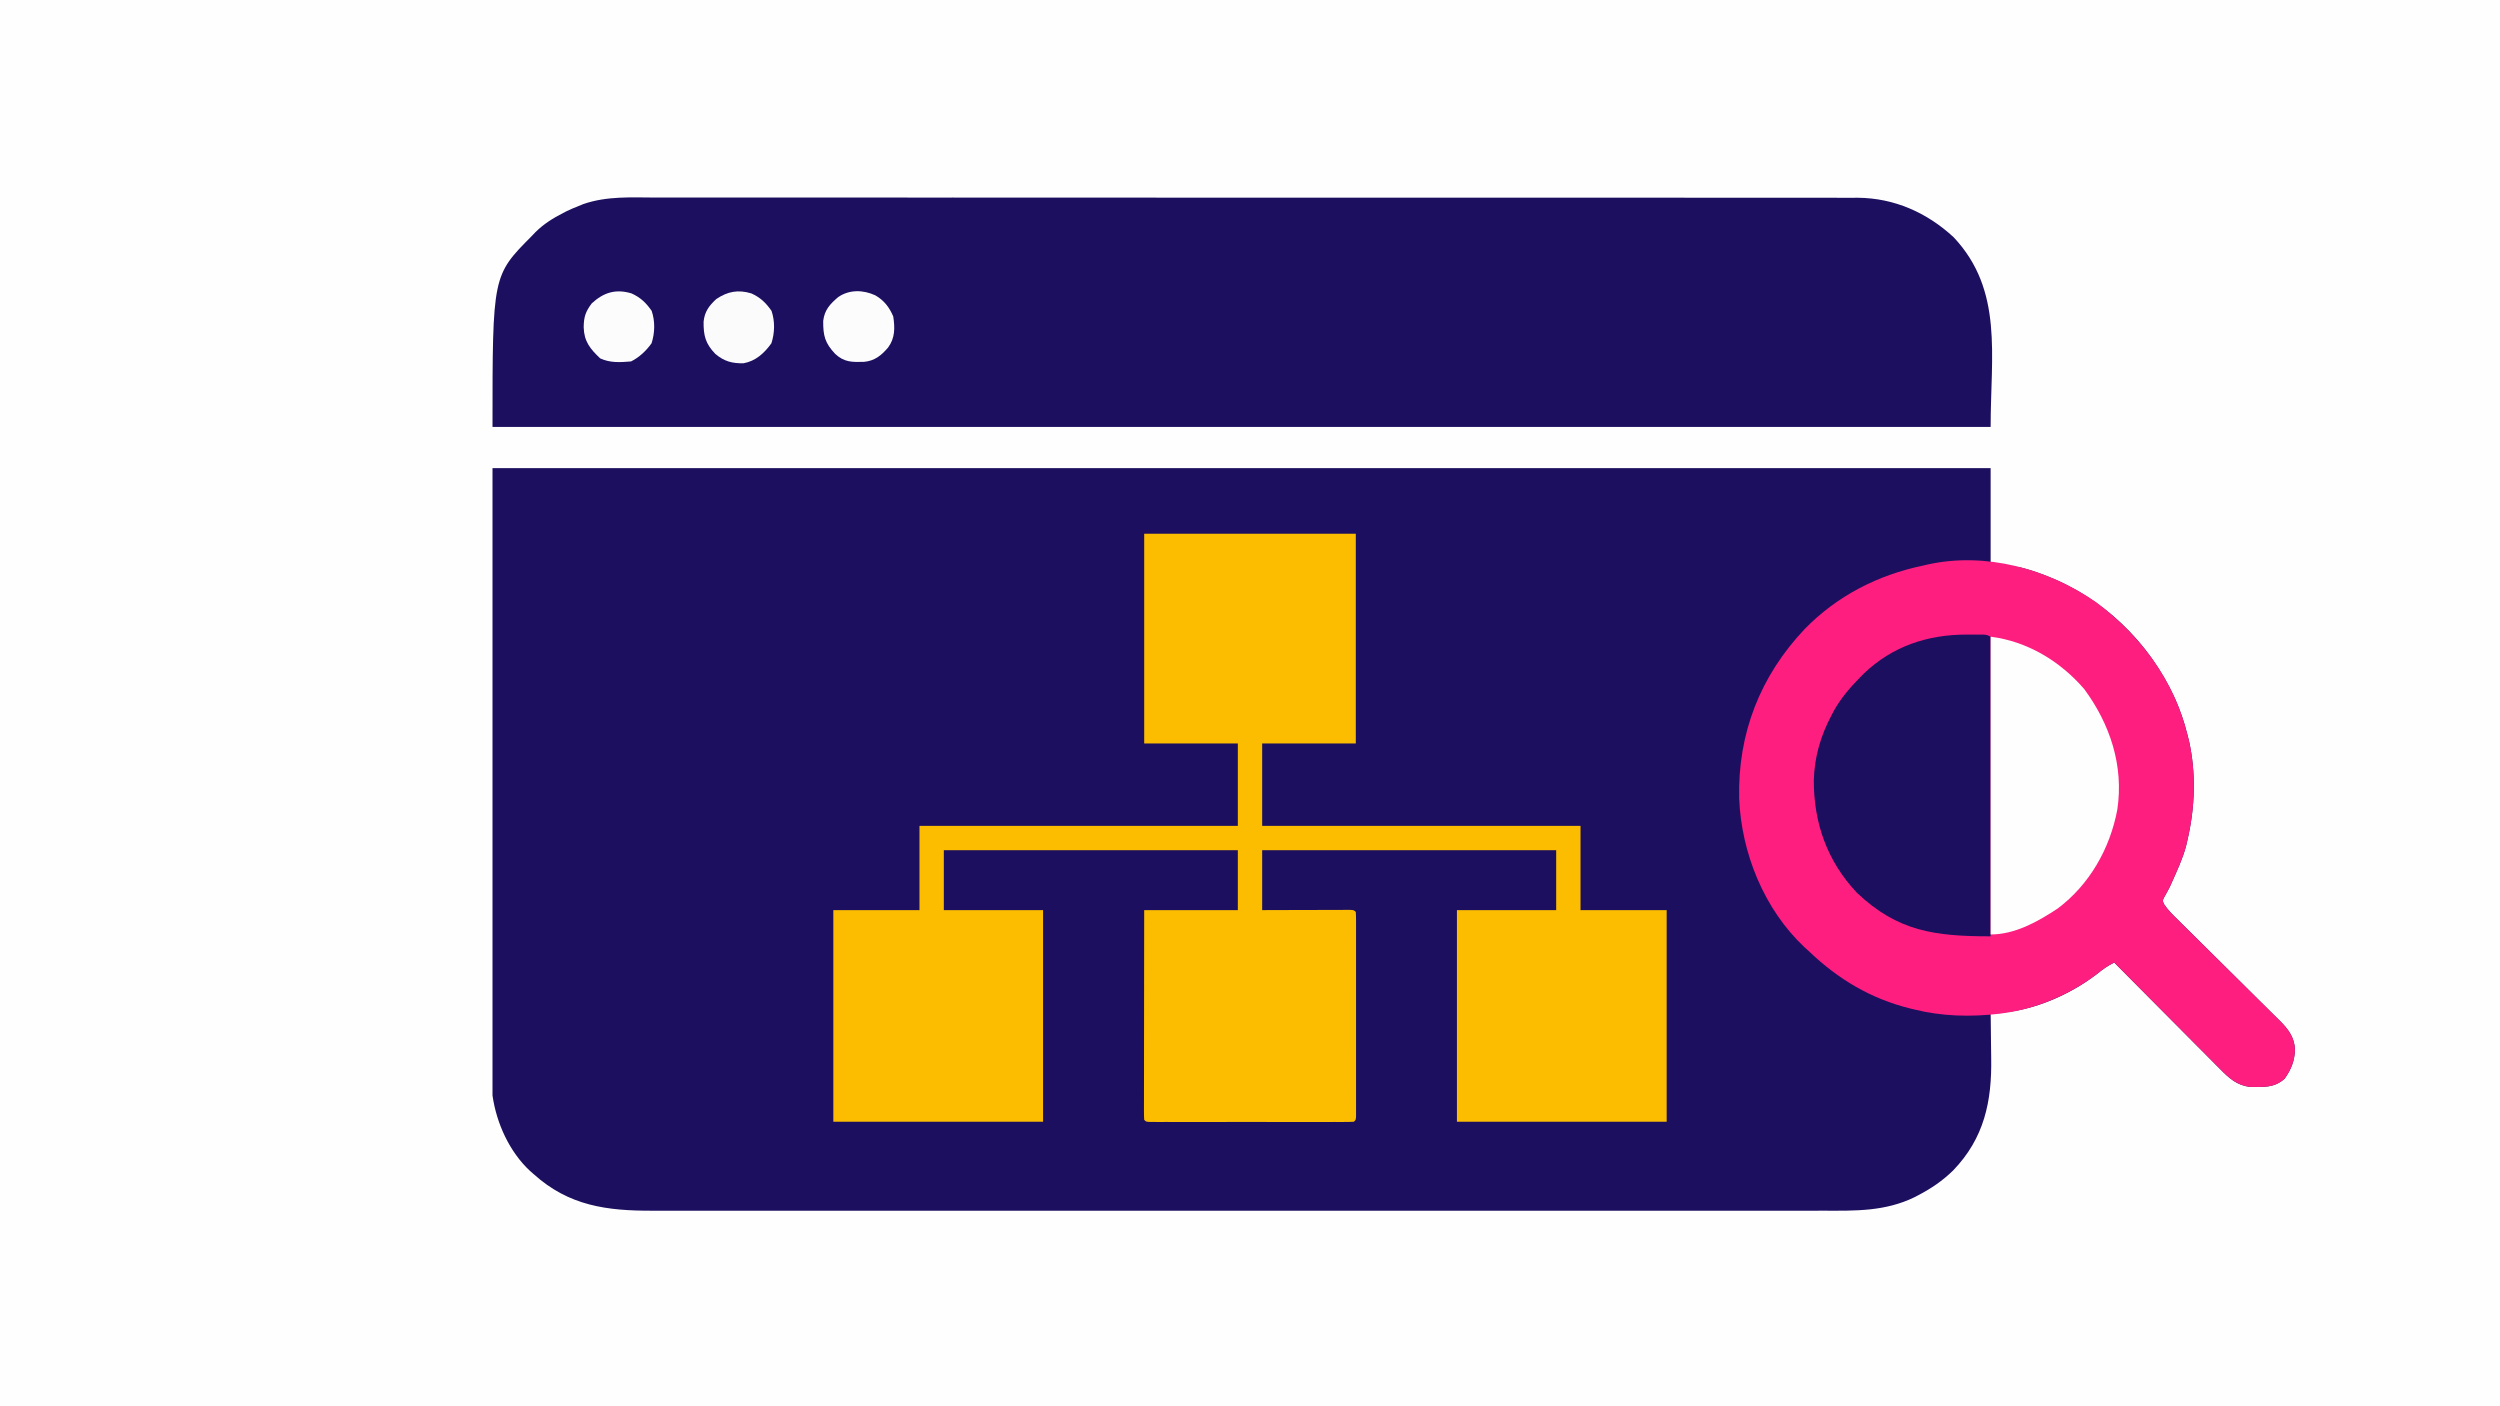
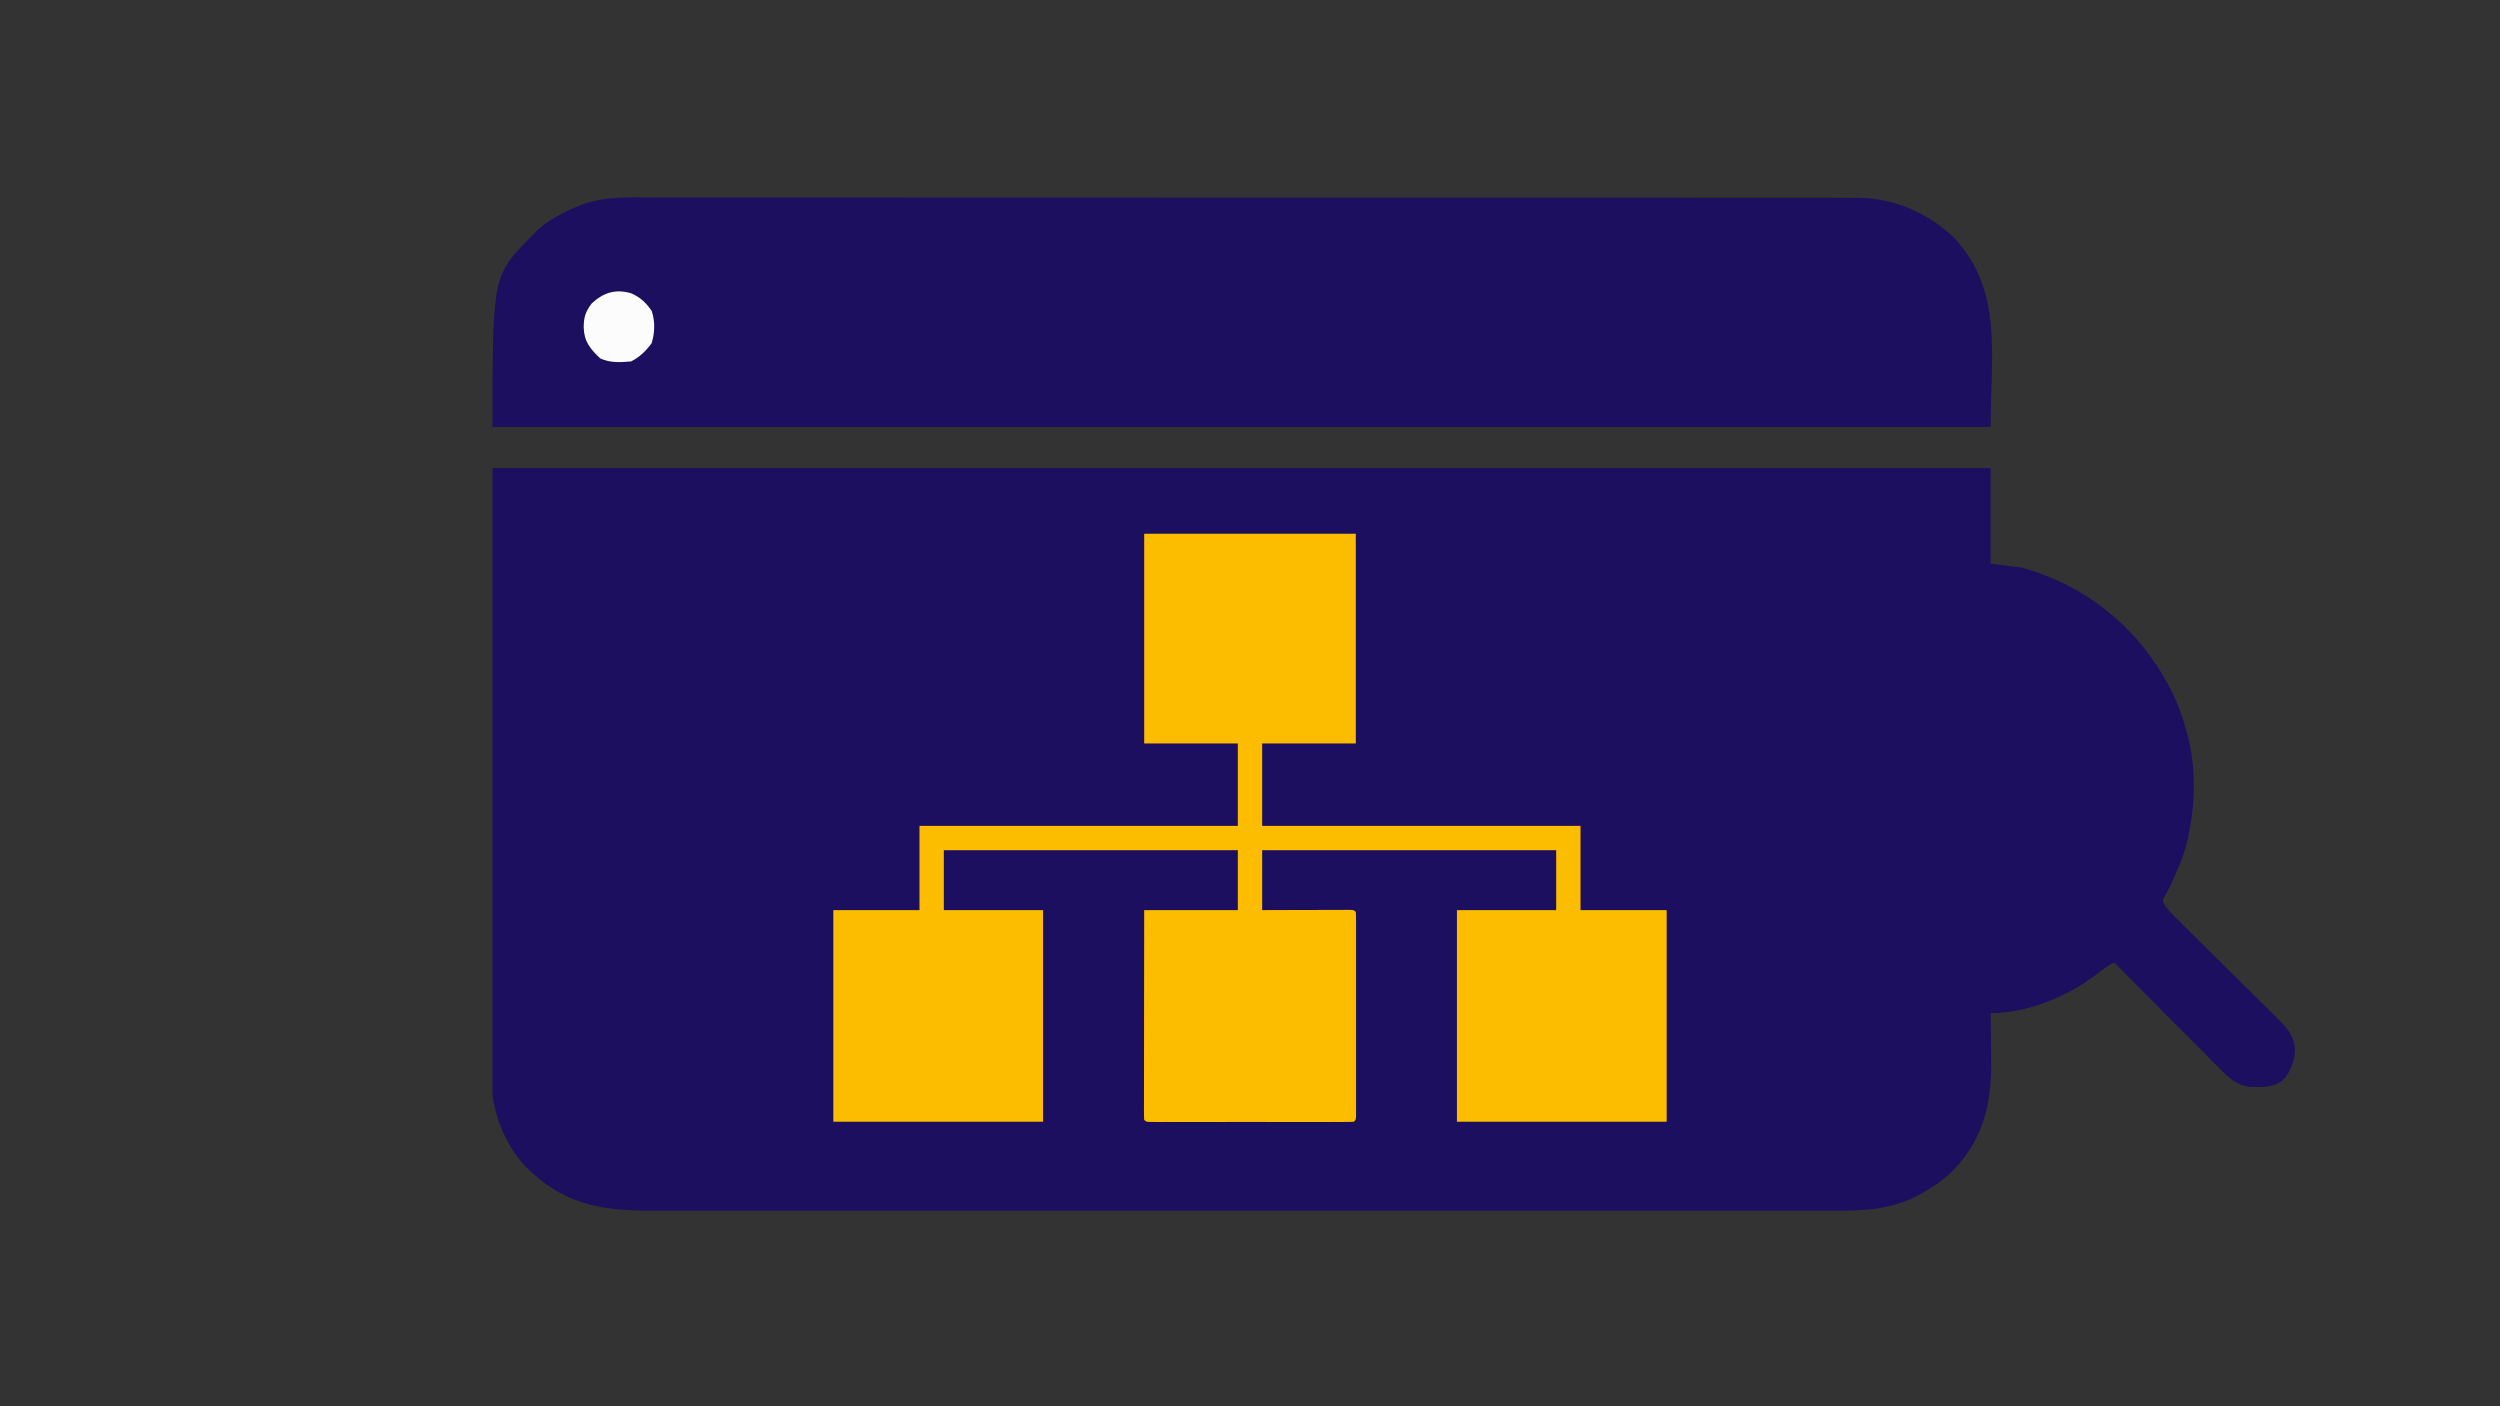
<svg xmlns="http://www.w3.org/2000/svg" version="1.1" width="1335" height="751">
  <rect width="100%" height="100%" fill="#333333" stroke="none" />
-   <path d="M0 0 C440.55 0 881.1 0 1335 0 C1335 247.83 1335 495.66 1335 751 C894.45 751 453.9 751 0 751 C0 503.17 0 255.34 0 0 Z " fill="#FEFEFE" transform="translate(0,0)" />
  <path d="M0 0 C264 0 528 0 800 0 C800 16.83 800 33.66 800 51 C807.92 51.99 807.92 51.99 816 53 C819.506 53.937 822.701 54.861 826.062 56.125 C826.899 56.43 827.736 56.735 828.597 57.049 C859.686 68.745 884.58 92.704 898.372 122.801 C901.134 129.061 903.354 135.352 905 142 C905.298 143.16 905.596 144.32 905.902 145.516 C909.828 163.099 909.142 181.527 905 199 C904.693 200.336 904.693 200.336 904.379 201.699 C902.574 208.483 899.577 214.872 896.719 221.266 C896.436 221.898 896.154 222.53 895.863 223.182 C895.044 224.908 894.103 226.574 893.156 228.234 C891.734 230.808 891.734 230.808 892.544 232.777 C894.671 236.024 897.388 238.622 900.146 241.326 C900.776 241.951 901.405 242.576 902.054 243.219 C903.419 244.574 904.787 245.927 906.157 247.277 C908.327 249.416 910.49 251.562 912.65 253.71 C918.795 259.815 924.952 265.907 931.113 271.996 C934.882 275.723 938.644 279.456 942.401 283.195 C943.833 284.616 945.268 286.035 946.706 287.45 C948.719 289.432 950.723 291.423 952.724 293.416 C953.318 293.995 953.912 294.575 954.524 295.173 C958.989 299.648 962.412 304.172 962.5 310.75 C962.296 316.619 960.383 321.234 957 326 C951.542 330.984 945.794 330.441 938.621 330.434 C931.49 329.58 927.356 325.788 922.536 320.876 C921.92 320.261 921.305 319.646 920.671 319.013 C918.651 316.991 916.642 314.958 914.633 312.926 C913.23 311.517 911.826 310.109 910.421 308.701 C906.735 305.004 903.059 301.298 899.384 297.59 C895.628 293.804 891.865 290.026 888.102 286.248 C880.726 278.84 873.36 271.423 866 264 C862.51 265.668 859.774 267.701 856.75 270.125 C841.158 282.119 819.769 291.083 800 291 C800.021 292.254 800.042 293.509 800.063 294.801 C800.137 299.526 800.182 304.25 800.22 308.975 C800.24 311.007 800.267 313.038 800.302 315.07 C800.688 338.139 796.611 357.72 780 375 C774.349 380.516 768.232 384.7 761.25 388.312 C760.656 388.626 760.061 388.939 759.449 389.262 C743.685 396.958 727.801 396.57 710.64 396.508 C707.85 396.51 705.06 396.519 702.271 396.527 C696.221 396.541 690.171 396.541 684.121 396.531 C675.125 396.515 666.129 396.523 657.132 396.535 C641.061 396.557 624.99 396.555 608.919 396.543 C594.854 396.533 580.79 396.53 566.725 396.535 C565.324 396.536 565.324 396.536 563.895 396.536 C560.104 396.537 556.313 396.539 552.522 396.54 C516.977 396.552 481.431 396.541 445.886 396.52 C414.324 396.501 382.763 396.502 351.201 396.521 C315.721 396.543 280.242 396.551 244.762 396.539 C240.977 396.538 237.193 396.537 233.409 396.535 C232.011 396.535 232.011 396.535 230.586 396.534 C216.532 396.53 202.479 396.535 188.426 396.545 C172.441 396.557 156.457 396.554 140.473 396.532 C131.533 396.52 122.594 396.52 113.654 396.535 C107.676 396.544 101.697 396.538 95.718 396.521 C92.317 396.511 88.916 396.51 85.514 396.522 C61.152 396.603 40.85 393.985 22 377 C21.366 376.447 20.732 375.894 20.078 375.324 C9.003 365.058 2.106 349.739 0 335 C0 224.45 0 113.9 0 0 Z " fill="#1C0F5F" transform="translate(263,250)" />
  <path d="M0 0 C2.799 -0.002 5.599 -0.009 8.398 -0.017 C14.472 -0.03 20.545 -0.028 26.619 -0.016 C35.651 0.001 44.682 -0.004 53.714 -0.014 C69.847 -0.031 85.98 -0.026 102.113 -0.011 C116.23 0.002 130.348 0.007 144.466 0.005 C145.403 0.005 146.34 0.005 147.306 0.004 C151.11 0.004 154.914 0.003 158.718 0.002 C194.39 -0.005 230.062 0.011 265.733 0.037 C297.416 0.06 329.098 0.065 360.78 0.055 C368.894 0.053 377.008 0.05 385.121 0.048 C386.12 0.047 387.119 0.047 388.149 0.047 C414.634 0.039 441.12 0.045 467.606 0.056 C470.457 0.057 473.307 0.059 476.157 0.06 C478.048 0.06 479.939 0.061 481.83 0.062 C495.938 0.068 510.047 0.066 524.155 0.062 C540.198 0.057 556.242 0.063 572.285 0.083 C581.261 0.094 590.236 0.096 599.212 0.087 C605.211 0.082 611.21 0.088 617.209 0.102 C620.624 0.11 624.04 0.112 627.455 0.104 C631.142 0.096 634.828 0.106 638.515 0.121 C639.565 0.114 640.615 0.107 641.696 0.1 C661.211 0.252 678.688 8.035 692.914 21.189 C719.543 49.506 712.664 84.232 712.664 122.501 C448.664 122.501 184.664 122.501 -87.336 122.501 C-87.336 41.609 -87.336 41.609 -66.336 20.501 C-65.672 19.803 -65.008 19.104 -64.324 18.384 C-59.9 14.053 -55.119 11.056 -49.648 8.251 C-48.732 7.775 -48.732 7.775 -47.798 7.29 C-45.676 6.258 -43.527 5.378 -41.336 4.501 C-40.495 4.158 -39.655 3.815 -38.79 3.462 C-26.194 -0.886 -13.159 -0.051 0 0 Z " fill="#1C0F5F" transform="translate(350.336,105.499)" />
  <path d="M0 0 C37.29 0 74.58 0 113 0 C113 36.96 113 73.92 113 112 C96.5 112 80 112 63 112 C63 126.52 63 141.04 63 156 C119.1 156 175.2 156 233 156 C233 170.85 233 185.7 233 201 C248.18 201 263.36 201 279 201 C279 238.29 279 275.58 279 314 C242.04 314 205.08 314 167 314 C167 276.71 167 239.42 167 201 C184.49 201 201.98 201 220 201 C220 190.44 220 179.88 220 169 C168.19 169 116.38 169 63 169 C63 179.56 63 190.12 63 201 C66.526 200.988 70.051 200.977 73.684 200.965 C77.082 200.957 80.481 200.951 83.88 200.945 C86.25 200.94 88.62 200.933 90.99 200.925 C94.388 200.912 97.786 200.907 101.184 200.902 C102.25 200.897 103.317 200.892 104.416 200.887 C105.887 200.887 105.887 200.887 107.388 200.886 C108.257 200.884 109.125 200.882 110.02 200.88 C112 201 112 201 113 202 C113.098 203.44 113.126 204.884 113.127 206.328 C113.13 207.261 113.133 208.195 113.136 209.158 C113.132 210.707 113.132 210.707 113.129 212.287 C113.132 213.909 113.132 213.909 113.135 215.563 C113.139 219.157 113.136 222.75 113.133 226.344 C113.133 228.829 113.134 231.313 113.136 233.798 C113.137 239.683 113.134 245.568 113.129 251.453 C113.125 256.154 113.126 260.854 113.13 265.555 C113.136 272.021 113.137 278.486 113.134 284.952 C113.133 287.424 113.134 289.896 113.136 292.368 C113.139 295.816 113.135 299.265 113.129 302.713 C113.131 303.746 113.133 304.778 113.136 305.842 C113.131 307.243 113.131 307.243 113.127 308.672 C113.127 309.489 113.126 310.305 113.126 311.146 C113 313 113 313 112 314 C110.56 314.098 109.116 314.126 107.672 314.127 C106.272 314.131 106.272 314.131 104.842 314.136 C103.293 314.132 103.293 314.132 101.713 314.129 C100.632 314.131 99.551 314.133 98.437 314.135 C94.843 314.139 91.25 314.136 87.656 314.133 C85.171 314.133 82.687 314.134 80.202 314.136 C74.317 314.137 68.432 314.134 62.547 314.129 C57.846 314.125 53.146 314.126 48.445 314.13 C41.979 314.136 35.514 314.137 29.048 314.134 C26.576 314.133 24.104 314.134 21.632 314.136 C18.184 314.139 14.735 314.135 11.287 314.129 C10.254 314.131 9.222 314.133 8.158 314.136 C7.224 314.133 6.29 314.13 5.328 314.127 C4.511 314.127 3.695 314.126 2.854 314.126 C1 314 1 314 0 313 C-0.096 311.545 -0.122 310.086 -0.12 308.628 C-0.122 307.212 -0.122 307.212 -0.124 305.768 C-0.121 304.724 -0.117 303.681 -0.114 302.605 C-0.114 301.513 -0.114 300.42 -0.114 299.294 C-0.113 295.664 -0.105 292.033 -0.098 288.402 C-0.096 285.893 -0.094 283.383 -0.093 280.873 C-0.09 274.931 -0.082 268.988 -0.072 263.045 C-0.058 254.432 -0.053 245.819 -0.046 237.206 C-0.036 225.138 -0.017 213.069 0 201 C16.5 201 33 201 50 201 C50 190.44 50 179.88 50 169 C-1.81 169 -53.62 169 -107 169 C-107 179.56 -107 190.12 -107 201 C-89.51 201 -72.02 201 -54 201 C-54 238.29 -54 275.58 -54 314 C-90.96 314 -127.92 314 -166 314 C-166 276.71 -166 239.42 -166 201 C-150.82 201 -135.64 201 -120 201 C-120 186.15 -120 171.3 -120 156 C-63.9 156 -7.8 156 50 156 C50 141.48 50 126.96 50 112 C33.5 112 17 112 0 112 C0 75.04 0 38.08 0 0 Z " fill="#FCBD01" transform="translate(611,285)" />
-   <path d="M0 0 C23.537 17.628 41.434 41.522 48.562 70.312 C48.86 71.473 49.158 72.633 49.465 73.828 C53.39 91.411 52.704 109.84 48.562 127.312 C48.255 128.649 48.255 128.649 47.941 130.012 C46.136 136.796 43.14 143.185 40.281 149.578 C39.999 150.21 39.717 150.843 39.426 151.494 C38.606 153.22 37.665 154.887 36.719 156.547 C35.297 159.121 35.297 159.121 36.106 161.09 C38.234 164.337 40.95 166.935 43.709 169.638 C44.338 170.263 44.968 170.888 45.616 171.532 C46.982 172.887 48.35 174.239 49.72 175.59 C51.889 177.729 54.052 179.875 56.213 182.023 C62.358 188.127 68.515 194.22 74.675 200.309 C78.444 204.035 82.206 207.769 85.964 211.507 C87.396 212.929 88.831 214.347 90.269 215.763 C92.282 217.744 94.285 219.735 96.287 221.728 C96.881 222.308 97.475 222.888 98.086 223.485 C102.551 227.96 105.974 232.484 106.062 239.062 C105.859 244.932 103.945 249.547 100.562 254.312 C95.104 259.296 89.356 258.753 82.184 258.746 C75.053 257.892 70.918 254.1 66.098 249.189 C65.483 248.574 64.867 247.959 64.233 247.325 C62.214 245.303 60.204 243.271 58.195 241.238 C56.792 239.829 55.388 238.421 53.984 237.014 C50.298 233.316 46.621 229.61 42.946 225.902 C39.191 222.116 35.427 218.339 31.664 214.561 C24.288 207.153 16.922 199.736 9.562 192.312 C6.072 193.98 3.336 196.013 0.312 198.438 C-13.597 209.137 -32.006 217.01 -49.438 219.312 C-50.199 219.422 -50.961 219.532 -51.746 219.645 C-67.03 221.433 -82.506 221.079 -97.438 217.312 C-98.123 217.146 -98.808 216.98 -99.514 216.809 C-120.412 211.627 -137.909 201.182 -153.438 186.312 C-154.247 185.578 -155.057 184.843 -155.891 184.086 C-177.38 163.88 -189.551 133.872 -190.727 104.645 C-191.515 70.06 -179.527 39.37 -155.748 14.227 C-138.449 -3.512 -116.586 -14.688 -92.438 -19.688 C-91.714 -19.858 -90.99 -20.029 -90.244 -20.205 C-59.236 -27.149 -25.651 -17.912 0 0 Z " fill="#FE1E80" transform="translate(1119.438,321.688)" />
  <path d="M0 0 C1.005 -0.004 2.011 -0.008 3.047 -0.012 C4.006 -0.01 4.965 -0.009 5.953 -0.008 C6.826 -0.007 7.699 -0.006 8.599 -0.004 C10.75 0.125 10.75 0.125 12.75 1.125 C12.75 53.925 12.75 106.725 12.75 161.125 C-17.14 161.125 -36.862 158.472 -58.586 137.938 C-74.48 121.158 -81.792 100.614 -81.674 77.618 C-81.324 65.337 -78.023 53.979 -72.25 43.125 C-71.589 41.866 -71.589 41.866 -70.914 40.582 C-67.198 33.961 -62.562 28.524 -57.25 23.125 C-56.488 22.35 -55.726 21.576 -54.941 20.777 C-39.757 6.241 -20.77 -0.081 0 0 Z " fill="#1C0F5F" transform="translate(1050.25,338.875)" />
-   <path d="M0 0 C19.564 2.446 37.202 13.102 50 28 C63.833 46.766 71.175 69.006 67.641 92.373 C63.741 113.124 52.816 132.394 35.785 145.16 C25.134 152.196 13.036 159 0 159 C0 106.53 0 54.06 0 0 Z " fill="#FEFEFE" transform="translate(1063,340)" />
-   <path d="M0 0 C4.837 2.203 7.707 4.984 10.746 9.312 C12.614 14.916 12.481 21.02 10.684 26.625 C6.882 31.898 2.3 36.133 -4.254 37.312 C-10.322 37.389 -14.514 36.298 -19.254 32.312 C-24.534 26.847 -25.614 22.554 -25.535 15.105 C-24.999 9.779 -22.683 6.635 -18.754 3 C-12.752 -1.051 -7.09 -2.163 0 0 Z " fill="#FCFBFC" transform="translate(401.254,156.688)" />
-   <path d="M0 0 C4.677 2.669 7.546 6.385 9.625 11.312 C10.532 17.421 10.627 22.768 6.875 27.875 C3.23 32.155 -0.334 35.045 -6.082 35.551 C-12.372 35.701 -16.541 35.793 -21.375 31.312 C-26.864 25.434 -27.852 21.654 -27.781 13.652 C-27.064 7.757 -24.143 4.676 -19.77 0.941 C-13.78 -3.17 -6.462 -2.948 0 0 Z " fill="#FCFCFD" transform="translate(467.375,157.688)" />
  <path d="M0 0 C4.837 2.203 7.707 4.984 10.746 9.312 C12.614 14.916 12.481 21.02 10.684 26.625 C7.796 30.63 4.194 34.089 -0.254 36.312 C-6.056 36.801 -11.411 37.168 -16.754 34.688 C-22.09 29.618 -25.364 25.685 -25.566 18.062 C-25.508 12.54 -24.575 9.711 -21.254 5.312 C-14.946 -0.523 -8.413 -2.566 0 0 Z " fill="#FCFCFD" transform="translate(337.254,156.688)" />
</svg>